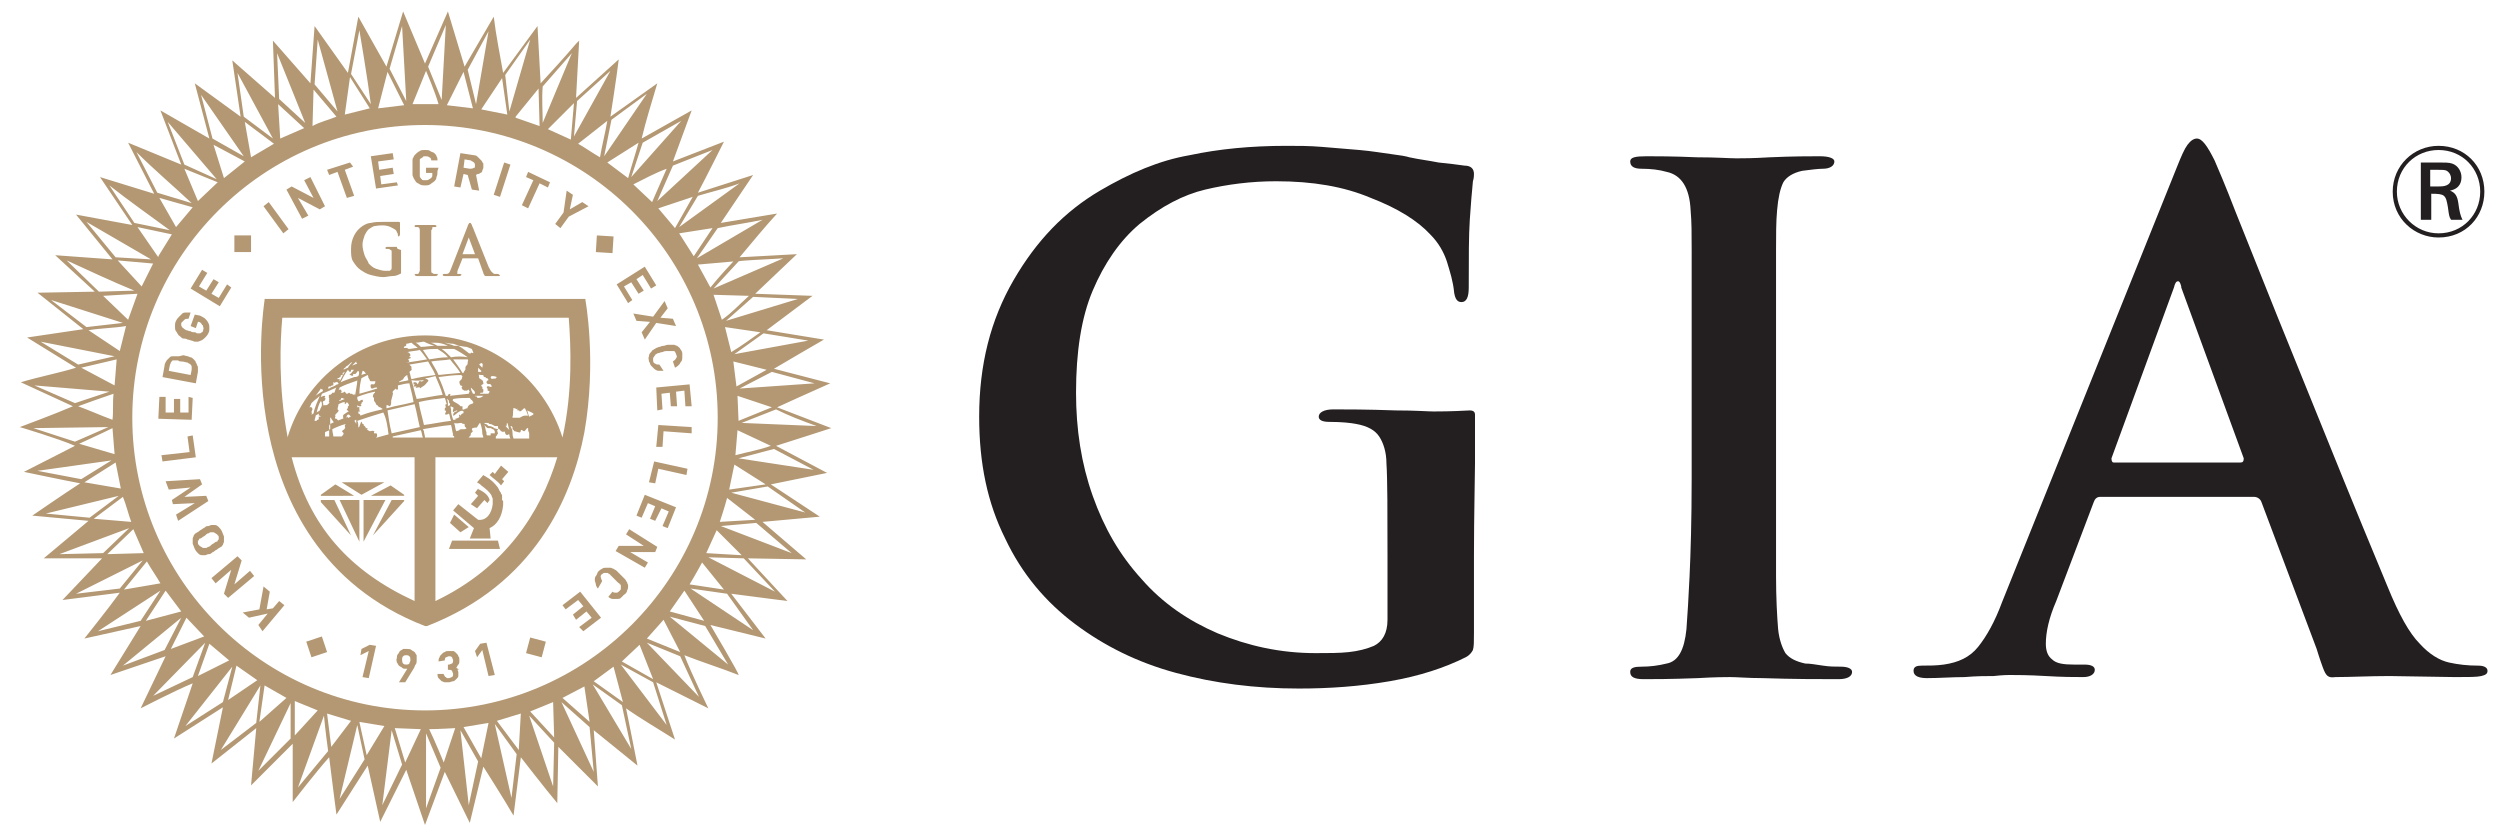
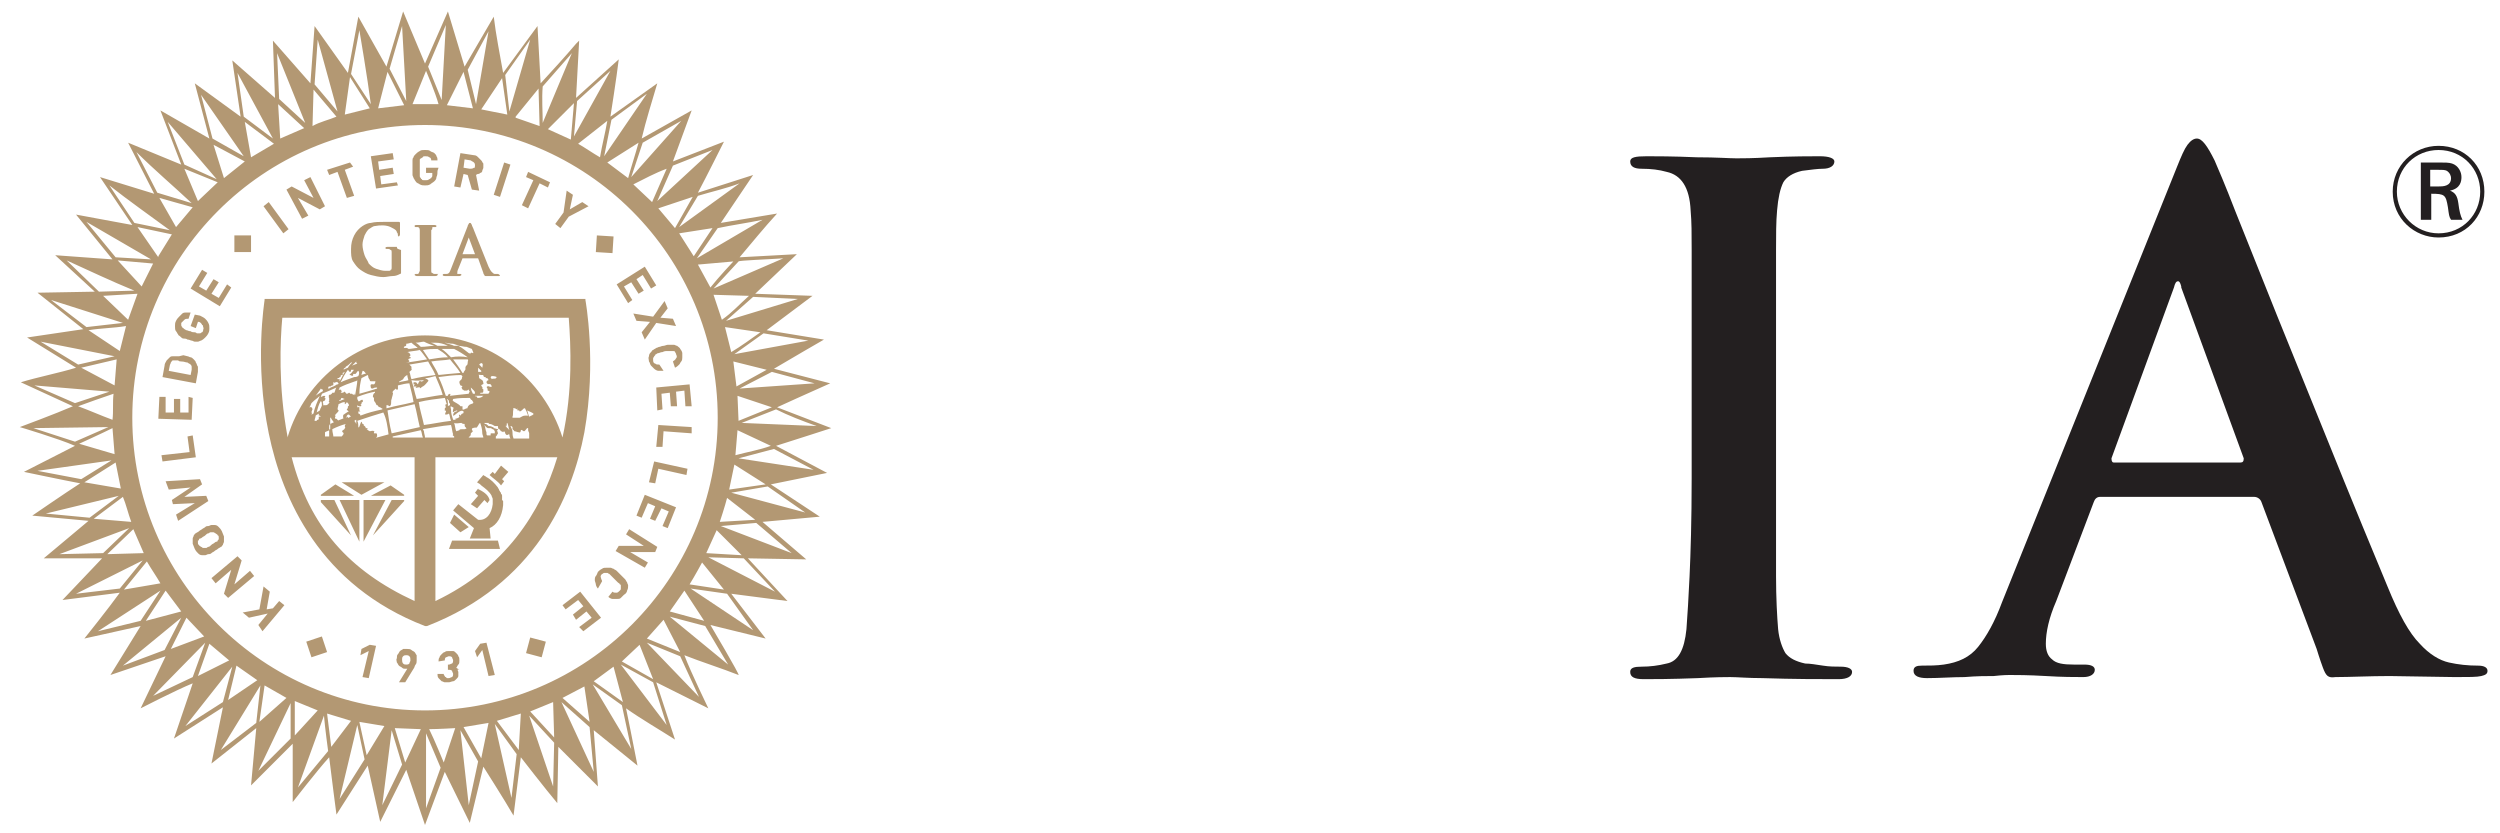
<svg xmlns="http://www.w3.org/2000/svg" version="1.1" id="Layer_5" x="0px" y="0px" width="240px" height="80px" viewBox="0 0 240 80" style="enable-background:new 0 0 240 80;" xml:space="preserve">
  <style type="text/css">
	.st0{fill:#231F20;}
	.st1{fill:#B39873;}
</style>
  <g>
    <g>
      <g>
        <g>
          <g>
            <path class="st0" d="M234.1,22.8c-2.3,0-4.4-1.8-4.4-4.4c0-2.5,2-4.4,4.4-4.4c2.5,0,4.4,1.9,4.4,4.4       C238.5,20.8,236.7,22.8,234.1,22.8z M234.1,14.4c-2.2,0-4,1.7-4,4c0,2.2,1.8,4,4,4c2.3,0,4-1.8,4-4       C238.1,16.2,236.4,14.4,234.1,14.4z M234.1,15.6c0.6,0,1,0,1.3,0.1c0.6,0.2,0.9,0.8,0.9,1.3c0,0.4-0.1,1.1-1.1,1.3       c0.5,0.2,0.7,0.5,0.8,1.2c0.1,0.8,0.2,1.2,0.4,1.6h-1.1c-0.2-0.3-0.2-0.5-0.3-1.2c-0.2-1.2-0.3-1.3-1.6-1.3v2.5h-1v-5.5H234.1z        M233.3,17.9h0.8c0.4,0,1.2,0,1.2-0.8c0-0.2-0.1-0.5-0.4-0.7c-0.2-0.1-0.4-0.1-1-0.1h-0.6V17.9z" />
          </g>
        </g>
        <g>
          <g>
            <path class="st0" d="M223,64.1c-0.3-0.8-0.6-1.8-0.6-1.8l-5.3-14.1c-0.1-0.3-0.4-0.5-0.7-0.5h-14.8c-0.3,0-0.5,0.2-0.6,0.5       l-3.6,9.5c-0.7,1.6-1,3-1,4.1c0,0.7,0.2,1.2,0.6,1.5c0.4,0.4,1.1,0.5,2.1,0.5h1c0.7,0,1,0.2,1,0.5c0,0.4-0.4,0.7-1.1,0.7       c-0.8,0-2,0-3.6-0.1c-1.7-0.1-2.9-0.1-3.5-0.1c-0.1,0-0.6,0-1.5,0.1c-0.7,0-1.6,0-2.8,0.1c-1.2,0-2.4,0.1-3.6,0.1       c-0.8,0-1.3-0.2-1.3-0.7c0-0.4,0.3-0.5,0.8-0.5c0.7,0,1.4,0,2.1-0.1c1.4-0.2,2.5-0.7,3.3-1.7c0.8-1,1.6-2.4,2.3-4.3L209,16       c0.4-1,0.7-1.7,1-2.1c0.3-0.4,0.6-0.6,0.9-0.6c0.5,0,1,0.7,1.7,2.1c0.3,0.7,1,2.3,2,4.9l4,10l6.4,15.8l1.8,4.4l2.4,5.8       c1.1,2.7,2.1,4.5,3.1,5.5c0.9,1,1.9,1.6,2.8,1.8c0.9,0.2,1.8,0.3,2.8,0.3c0.6,0,0.9,0.2,0.9,0.5c0,0.3-0.2,0.4-0.6,0.5       c-0.4,0.1-1.2,0.1-2.5,0.1l-6.3-0.1c-1.9,0-3.8,0.1-5.2,0.1C223.5,65.1,223.3,64.9,223,64.1z M202.9,44.4h12.2       c0.2,0,0.3-0.1,0.3-0.4l-6-16.4v-0.1c-0.1-0.4-0.2-0.5-0.3-0.5c-0.2,0-0.3,0.2-0.4,0.6L202.7,44       C202.7,44.3,202.8,44.4,202.9,44.4z" />
          </g>
          <g>
-             <path class="st0" d="M141.6,39.8c0,0.2,0,4.7,0,4.7c0,1.3-0.1,4.9-0.1,8.9v7.3c0,0.9,0,1.4-0.1,1.7c-0.1,0.2-0.3,0.5-0.7,0.7       c-2,1-4.4,1.8-7.3,2.3c-2.9,0.5-5.8,0.7-8.7,0.7c-4.2,0-8.1-0.5-11.8-1.5c-3.7-1-6.9-2.6-9.7-4.7c-2.8-2.1-5.1-4.8-6.7-8.2       C94.8,48.3,94,44.5,94,40c0-5,1.1-9.3,3.3-13.1c2.2-3.8,4.9-6.6,8.3-8.6c2.9-1.7,5.7-2.9,8.6-3.4c2.8-0.6,5.9-0.9,9.3-0.9       c1.1,0,2.2,0,3.4,0.1c1.1,0.1,2.3,0.2,3.6,0.3c1.2,0.1,2.3,0.3,3.1,0.4c0.8,0.1,1.4,0.2,1.7,0.3c0.9,0.2,1.8,0.3,2.8,0.5       c1,0.1,1.8,0.2,2.5,0.3c0.6,0,0.9,0.3,0.9,0.8c0,0.1,0,0.4-0.1,0.7c-0.1,1-0.2,2.2-0.3,3.7c-0.1,1.5-0.1,3.6-0.1,6.5       c0,0.9-0.2,1.4-0.7,1.4c-0.4,0-0.6-0.3-0.7-0.9c-0.1-1.1-0.4-2-0.7-3c-0.3-0.9-0.8-1.8-1.6-2.6c-1.2-1.3-3.1-2.5-5.7-3.5       c-2.6-1.1-5.6-1.6-9.1-1.6c-2.4,0-4.7,0.3-6.8,0.8c-2.1,0.5-4.2,1.6-6.3,3.3c-1.9,1.6-3.4,3.8-4.5,6.4       c-1.1,2.6-1.6,5.9-1.6,9.8c0,3.5,0.5,6.8,1.6,9.9c1.1,3.1,2.6,5.7,4.7,8c2,2.3,4.5,4,7.3,5.2c2.9,1.2,6,1.9,9.4,1.9       c1.2,0,2.3,0,3.2-0.1c0.9-0.1,1.7-0.3,2.4-0.6c0.8-0.4,1.3-1.2,1.3-2.5v-6.2c0-3.9,0-7.4-0.1-8.8c0-1.1-0.3-2-0.7-2.6       c-0.4-0.6-1.1-1-2.2-1.2c-0.5-0.1-1.4-0.2-2.6-0.2c-0.7,0-1-0.2-1-0.5c0-0.4,0.5-0.7,1.4-0.7c1.2,0,3.2,0,6,0.1       c1.9,0,3.1,0.1,3.6,0.1c0.5,0,1.7,0,3.5-0.1C141.5,39.4,141.6,39.6,141.6,39.8z" />
            <path class="st0" d="M162.4,45.9V34.2V24c0-1.5,0-2.7-0.1-3.8c-0.1-2.2-0.9-3.4-2.3-3.7c-0.7-0.2-1.5-0.3-2.4-0.3       c-0.7,0-1.1-0.2-1.1-0.7c0-0.4,0.5-0.5,1.6-0.5c0.8,0,2.5,0,4.8,0.1c1.9,0,3.1,0.1,3.8,0.1c0.5,0,1.6,0,3.2-0.1       c2.3-0.1,3.9-0.1,4.8-0.1c0.9,0,1.4,0.2,1.4,0.5c0,0.4-0.4,0.7-1.1,0.7c-0.5,0-1.2,0.1-2,0.2c-0.9,0.2-1.5,0.6-1.8,1.1       c-0.3,0.6-0.5,1.5-0.6,2.7c-0.1,1.1-0.1,2.4-0.1,3.8v10.2v11.7c0,4.1,0,7.2,0,9.4c0,2.1,0.1,3.9,0.2,5.1c0.1,1,0.4,1.8,0.7,2.3       c0.4,0.5,1,0.8,1.9,1c0.5,0,1,0.1,1.7,0.2c0.6,0.1,1.2,0.1,1.7,0.1c0.7,0,1.1,0.2,1.1,0.5c0,0.4-0.4,0.7-1.3,0.7       c-1.9,0-4.3,0-7.3-0.1c-1.4,0-2.4-0.1-3.1-0.1c-0.4,0-1.4,0-3.1,0.1c-2.6,0.1-4.3,0.1-5.2,0.1c-0.9,0-1.3-0.2-1.3-0.7       c0-0.4,0.4-0.5,1.1-0.5c0.8,0,1.6-0.1,2.4-0.3c1.1-0.2,1.7-1.3,1.9-3.3c0.1-1.3,0.2-3,0.3-5.1C162.3,53.1,162.4,50,162.4,45.9z       " />
          </g>
        </g>
      </g>
    </g>
    <path class="st1" d="M74.5,42.8c1.6-0.5,5.3-1.7,5.3-1.7l-5.2-2c0,0,3.5-1.6,5.1-2.3l-5.4-1.4c1.5-0.9,4.8-2.8,4.8-2.8l-5.5-0.9   l4.4-3.3l-5.5-0.2l4-3.8L71,24.7c1.1-1.3,2.4-2.9,3.6-4.2l-5.4,0.9l3.1-4.6L67,18.5c0.8-1.5,2.5-4.9,2.5-4.9l-4.9,1.9l1.8-4.9   l-4.8,2.7c0.4-1.7,1-3.6,1.5-5.3l-4.5,3.2c0,0,0.6-3.8,0.8-5.5l-4.1,3.7l0.3-5.5l-0.3,0.3c-1.1,1.3-2.3,2.6-3.4,3.8l-0.3-5.5   L48.3,7c-0.3-1.7-0.7-3.7-0.9-5.4l-2.8,4.8L43,1.1l-2.2,5l-2.1-5l-1.6,5.3l-2.7-4.8l-1,5.4l-3.2-4.5l-0.4,5.5l-3.6-4.1l0.2,5.5   l-4.1-3.6l0.8,5.4l-4.4-3.2l1.4,5.3c0,0-3.3-1.9-4.7-2.7l2,5.2l-5.1-2.1l2.5,4.9l-5.2-1.6l3.1,4.6l-5.4-1l3.5,4.3l-5.5-0.4L9.1,28   l-5.5,0.1L8,31.6l-5.4,0.8l4.7,2.9c-1.6,0.5-3.7,0.9-5.3,1.4l5,2.3c-1.6,0.7-5.1,2-5.1,2s3.7,1.1,5.3,1.8l-4.9,2.5   c0,0,3.8,0.8,5.4,1.1c-1.4,0.9-4.6,3.1-4.6,3.1L8.5,50c-1.3,1.1-4.3,3.6-4.3,3.6l5.6,0l-3.8,4l5.5-0.7c-1,1.4-3.4,4.4-3.4,4.4   l5.4-1.2l-2.9,4.7l5.3-1.8l-2.4,5c0,0,3.5-1.8,5-2.4l-1.8,5.3l4.7-3l-1.1,5.4l4.3-3.4l-0.5,5.5l4-4l0,5.6c0,0,2.4-3.1,3.5-4.3   c0.2,1.7,0.7,5.5,0.7,5.5l3-4.7l1.2,5.4l0.2-0.4l2.3-4.6l1.8,5.3l1.9-5.1l2.4,4.9l1.3-5.4c0,0,2.1,3.3,2.9,4.7l0.7-5.6   c0,0,2.4,3.1,3.5,4.4l0.1-5.4l3.8,3.8l-0.4-5.4l4.2,3.4c-0.3-1.6-1.1-5.5-1.1-5.5c1.4,1,3.3,2.1,4.7,3L63,65.5l5,2.5   c0,0-1.7-3.5-2.3-5.1c1.5,0.6,3.7,1.3,5.2,1.9c0.2,0.1-2.7-4.8-2.7-4.8l5.3,1.3L70.2,57l5.4,0.7l-3.8-4.1l5.6,0.1l-4.2-3.6l5.5-0.5   L74,46.5l5.4-1.1L74.5,42.8z M78.4,40.9l-7.2-0.3l3.3-1.3C75.7,39.9,77,40.4,78.4,40.9z M69.8,47.8l2.7,2.1l-3.4,0.2   C69.1,50.1,69.6,48.6,69.8,47.8z M68.5,28.3l3.4,0.1c-0.9,0.8-1.6,1.6-2.6,2.3L68.5,28.3z M69.6,31.4l3.4,0.5   c-1,0.7-1.8,1.3-2.8,1.9L69.6,31.4z M70.5,44.6l3,1.9L70,47L70.5,44.6z M70.4,34.7l3.2,0.8l-2.9,1.6L70.4,34.7z M70.8,41.3l3.2,1.5   c-1.1,0.4-2.3,0.6-3.4,0.9L70.8,41.3z M70.8,38l3.3,1.1c-1,0.4-2.2,0.9-3.2,1.3L70.8,38z M78.2,36.8L71,37.3l3.1-1.6L78.2,36.8z    M77.6,32.7L70.5,34l2.8-2L77.6,32.7z M76.6,28.7l-6.9,2.1l2.6-2.3L76.6,28.7z M75.2,24.8l-6.7,2.9l2.4-2.6   C70.9,25,73.8,24.9,75.2,24.8z M68.2,27.6L67,25.4c1.2-0.1,3.4-0.3,3.4-0.3S68.9,26.7,68.2,27.6z M73.2,21.1l-6.3,3.7l2-2.9   C70.3,21.6,71.8,21.4,73.2,21.1z M66.6,24.6l-1.4-2.2l3.2-0.5L66.6,24.6z M71,17.6l-5.8,4.2l1.8-3C68.3,18.4,69.7,18.1,71,17.6z    M64.8,21.9L64.8,21.9L63.2,20l3.3-1.1L64.8,21.9z M68.4,14.4l-5.3,4.9l1.5-3.4L68.4,14.4z M62.6,19.4l-1.8-1.7   c1-0.5,2.1-1.1,3.2-1.5L62.6,19.4z M61.7,13.7l3.7-2.1L60.6,17L61.7,13.7z M60.3,17.1l-2-1.5l3-1.9C61,14.8,60.6,16,60.3,17.1z    M58.7,11.5L62.1,9L58,15L58.7,11.5z M57.6,15.1c-0.7-0.4-1.4-0.9-2.1-1.3l2.8-2.2C58.1,12.8,57.8,13.9,57.6,15.1z M55.4,9.7   l3.2-2.9l-3.5,6.3L55.4,9.7z M52.1,8.3l2.8-3.2l-2.8,6.7C52.1,10.7,52,9.5,52.1,8.3z M55.1,9.9l-0.3,3.5l-2.2-1L55.1,9.9z    M51.7,8.5l0.1,3.6l-2.3-0.8v-0.1L51.7,8.5z M50.9,3.8l-2,6.9l-0.4-3.5L50.9,3.8z M48.2,7.5l0.5,3.5l-2.5-0.5L48.2,7.5z M46.9,3   l-1.2,7l-0.8-3.3L46.9,3z M44.5,6.9l0.9,3.5l-2.5-0.3L44.5,6.9z M42.8,2.4l-0.4,7.2l-1.3-3.2L42.8,2.4z M40.9,6.8   c0,0,0.9,2.1,1.2,3.2l-2.5,0L40.9,6.8z M38.6,2.5L39,9.7l-1.6-3.1L38.6,2.5z M37.2,6.9l1.6,3.2l-2.5,0.3L37.2,6.9z M34.5,2.9   c0,0,0.8,4.7,1.1,7.1l-1.9-2.9L34.5,2.9z M33.6,7.4l1.9,3L33.1,11L33.6,7.4z M30.5,3.8l1.9,6.9l-2.2-2.6L30.5,3.8z M30.1,8.6   l2.2,2.6c-0.7,0.3-1.6,0.5-2.3,0.9L30.1,8.6z M29.3,11.8l-2.5-2.3l-0.2-4.4L29.3,11.8z M29.2,12.3l-2.3,1L26.7,10L29.2,12.3z    M10.8,40.3c-1.1-0.4-2.2-0.9-3.3-1.3c1.1-0.4,2.2-0.8,3.4-1.2C10.8,38.6,10.9,39.5,10.8,40.3z M11,43.6l-3.4-1c0,0,2.2-1,3.2-1.5   L11,43.6z M7.8,35.3l3.4-0.8L11,37L7.8,35.3z M11.1,44.4l0.5,2.5l-3.5-0.6L11.1,44.4z M8.5,31.7c1.2-0.2,2.4-0.2,3.6-0.4l-0.6,2.4   L8.5,31.7z M11.8,47.7c0.3,0.7,0.5,1.6,0.8,2.4L9,49.8L11.8,47.7z M12.3,30.7l-2.4-2.3l3.3-0.2L12.3,30.7z M23.5,11.7l2.8,2.1   l-2.2,1.3L23.5,11.7z M23.5,15.5l-2,1.6l-1-3.2L23.5,15.5z M22.8,7l3.4,6.3l-2.8-2.1L22.8,7z M19.3,9.1l4.1,5.9l-3-1.7L19.3,9.1z    M16.1,11.7l4.7,5.5l-3.1-1.4L16.1,11.7z M20.9,17.5l-1.9,1.8l-1.3-3.1L20.9,17.5z M13.1,14.6c1.7,1.7,3.6,3.3,5.3,4.9l-3.3-1   L13.1,14.6z M18.5,19.9c-0.5,0.6-1.1,1.3-1.6,1.9L15.3,19L18.5,19.9z M10.5,17.8c1.9,1.5,3.9,2.9,5.8,4.3l-3.4-0.7L10.5,17.8z    M16.5,22.5l-1.3,2.1l0,0.1l-2-2.9L16.5,22.5z M8.3,21.3l6.2,3.6l-3.4-0.2L8.3,21.3z M14.7,25.3l-1.1,2.2L11.3,25L14.7,25.3z    M6.4,25c2.2,1,4.3,2,6.5,2.9L9.5,28L6.4,25z M4.9,28.8l6.9,2.2l-3.5,0.4L4.9,28.8z M3.9,32.8l7.1,1.4L7.5,35L3.9,32.8z M3.3,37   l7.2,0.6l-3.3,1.1L3.3,37z M3.2,41.1l7.2-0.1l-3.2,1.4L3.2,41.1z M3.6,45.2l7.1-1l-2.9,1.8L3.6,45.2z M4.4,49.3l7-1.7l-2.8,2.1   L4.4,49.3z M5.7,53.2l6.7-2.5l-2.5,2.4L5.7,53.2z M12.8,50.8l1,2.3l-3.5,0.1L12.8,50.8z M7.3,57l6.4-3.2l-2.2,2.7L7.3,57z    M14.1,53.9c0.4,0.7,0.9,1.4,1.3,2.1l-3.5,0.6L14.1,53.9z M9.4,60.6l6-3.9l-1.9,2.9L9.4,60.6z M15.9,56.7l1.5,2L14,59.6L15.9,56.7z    M11.8,63.9l5.6-4.6l-1.6,3.1L11.8,63.9z M17.9,59.3l1.7,1.8l-3.2,1.2L17.9,59.3z M18.5,65l-3.8,1.8l5-5.1L18.5,65z M20.1,61.8   l1.9,1.6l-3,1.5L20.1,61.8z M21.4,67.4l-3.6,2.3l4.5-5.7L21.4,67.4z M22.7,63.9l2,1.4l-2.8,1.9L22.7,63.9z M24.6,69.4L21.2,72   l3.8-6.2L24.6,69.4z M25.4,65.8l2.1,1.2l-2.6,2.3L25.4,65.8z M24.8,74l3.1-6.5l0,3.4L24.8,74z M28.6,75.6l2.5-6.9   c0.1,1.2,0.4,3.4,0.4,3.4L28.6,75.6z M28.3,70.6l0-3.3l2.2,0.9L28.3,70.6z M31.8,71.7l-0.4-3.2l2.3,0.7L31.8,71.7z M32.6,76.7   l1.7-7.1l0.7,3.3L32.6,76.7z M35.2,72.5l-0.7-3.2l2.4,0.4L35.2,72.5z M36.7,77.3l0.9-7.2l1,3.3L36.7,77.3z M38.9,73.2l-1-3.3   l2.5,0.1L38.9,73.2z M40.9,77.6l0-7.2l1.4,3.3L40.9,77.6z M42.6,73.2c0,0-0.9-2.2-1.4-3.2c0.8,0,2.5-0.1,2.5-0.1L42.6,73.2z    M45,77.3l-0.8-7.2l1.7,3L45,77.3z M46.2,72.8l-1.7-3l2.4-0.4L46.2,72.8z M49.1,76.6l-1.6-7.1l2.1,2.9L49.1,76.6z M49.8,72   l-2.1-2.8l2.3-0.7L49.8,72z M53.1,75.5l-2.3-6.8l2.4,2.6L53.1,75.5z M50.9,68.3l2.2-0.9l0.1,3.4L50.9,68.3z M40.8,68.2   c-15.5,0-28.1-12.6-28.1-28.1S25.3,12,40.8,12c15.5,0,28.1,12.6,28.1,28.1S56.3,68.2,40.8,68.2z M71.2,53.3l-3.4-0.2l1-2.2   L71.2,53.3z M69.5,56.6l-3.3-0.5c0.5-0.8,1.2-2.1,1.2-2.1L69.5,56.6z M67.6,59.6l-3.3-0.9l1.4-2L67.6,59.6z M65.3,62.6l-3.2-1.3   l1.6-1.8L65.3,62.6z M61.4,61.9l1.3,3.3l-3-1.7L61.4,61.9z M58.9,64l0.9,3.4l-2.8-2L58.9,64z M56.6,69.3L54,67l2.1-1.1L56.6,69.3z    M57,74.1l-3.1-6.7l2.7,2.4L57,74.1z M60.6,71.9l-3.7-6.2l2.8,2L60.6,71.9z M64,69.6l-4.4-5.8l3.1,1.7L64,69.6z M67.1,66.9l-5-5.2   l3.2,1.3L67.1,66.9z M69.9,63.8l-5.6-4.6l3.4,0.9L69.9,63.8z M72.3,60.5l-6-4l3.5,0.5L72.3,60.5z M74.4,56.8l-6.4-3.3l3.4,0.1   L74.4,56.8z M76,53.1l-6.8-2.6l3.4-0.3L76,53.1z M77.3,49.2l-7.1-1.9l3.5-0.6L77.3,49.2z M70.9,44l3.4-0.9l3.8,2L70.9,44z    M32.4,48.6 M36.8,48.7 M35.6,47.6h3.2v-0.1l-1.3-0.9L35.6,47.6z M34.5,52V48h-1.9L34.5,52z M36.9,46.3h-4.1l1.9,1.2L36.9,46.3z    M37.6,48l-1.8,3.4l3-3.3V48H37.6z M34.9,48v4l2.1-4H34.9z M32.1,48h-1.3v0.2c0,0,1.8,2,2.9,3.2L32.1,48z M34,47.6l-1.8-1.1l-1.4,1   v0.1H34z M45,50.6l-0.8,0.5l-1-0.9l0.4-0.8L45,50.6z M45.8,48.8l0.7-0.8l0.3,0.3L47,48c-0.1-0.4-0.4-0.7-1-1c0,0-0.1,0-0.1-0.1   l-0.3,0.4l0.3,0.3l-0.7,0.8L45.8,48.8z M48.8,45.3l-0.7-0.6l-0.6,0.8l-0.2-0.2L47,45.6c0,0,0,0,0,0c0.3,0.3,0.8,0.6,1.1,1l0.3-0.4   l-0.2-0.2L48.8,45.3z M48.2,48c0,0,0-0.1,0-0.1c0,0,0-0.1,0-0.1c0-0.1,0-0.1,0-0.1c0,0,0,0,0-0.1c0-0.1,0-0.1-0.1-0.2c0,0,0,0,0,0   c0-0.1,0-0.1-0.1-0.2c0,0,0,0,0,0c0-0.1-0.1-0.1-0.1-0.2c0,0,0,0,0,0c0-0.1-0.1-0.1-0.1-0.2c-0.3-0.4-0.7-0.8-1.1-1c0,0,0,0,0,0   c-0.1-0.1-0.2-0.1-0.3-0.2l-0.6,0.7c0.1,0.1,0.2,0.1,0.3,0.2c0,0,0,0,0.1,0.1c0.4,0.3,0.8,0.6,1,1c0,0,0,0,0,0   c0,0.1,0.1,0.2,0.1,0.3c0,0,0,0.1,0,0.1c0,0,0,0.1,0,0.1c0,0.1,0,0.2,0,0.3c-0.1,0.9-0.6,1.6-1.4,1.5L44,48.4l-0.5,0.6l2,1.7l0,0h0   l0,0l-0.4,1h2L47,50.7c0.7-0.3,1.2-1.1,1.3-2.2c0-0.1,0-0.2,0-0.3c0,0,0-0.1,0-0.1C48.3,48.1,48.3,48.1,48.2,48z M43.4,51.9   l-0.3,0.8H48l-0.2-0.8H43.4z M25.3,56.3l0.6,0.5l-0.3,1.7l0.6-0.1l0.6-0.7l0.5,0.4l-2.1,2.5L24.8,60l0.9-1.1l-1.8,0.4l-0.6-0.5   l1.6-0.3L25.3,56.3z M22.8,53.4l0.4,0.4l-0.7,2.3l1.5-1.3l0.4,0.5l-2.5,2.1l-0.4-0.4l0.7-2.3l-1.5,1.3l-0.4-0.5L22.8,53.4z    M19.4,50.8c0.1-0.1,0.2-0.1,0.3-0.2c0.1-0.1,0.2-0.1,0.3-0.1c0.1,0,0.2-0.1,0.3-0.1c0.1,0,0.2,0,0.3,0c0.2,0,0.3,0.1,0.4,0.2   c0.1,0.1,0.2,0.2,0.3,0.4c0.1,0.2,0.1,0.3,0.2,0.5c0,0.2,0,0.3,0,0.5c0,0.1-0.1,0.2-0.1,0.3c-0.1,0.1-0.1,0.2-0.2,0.2   c-0.1,0.1-0.2,0.1-0.3,0.2c-0.1,0.1-0.2,0.1-0.3,0.2c-0.1,0.1-0.2,0.1-0.3,0.2c-0.1,0.1-0.2,0.1-0.3,0.1c-0.1,0-0.2,0.1-0.3,0.1   c-0.1,0-0.2,0-0.3,0c-0.2,0-0.3-0.1-0.4-0.2c-0.1-0.1-0.2-0.2-0.3-0.4c-0.1-0.2-0.1-0.3-0.2-0.5c0-0.2,0-0.3,0-0.5   c0-0.1,0.1-0.2,0.1-0.3c0.1-0.1,0.1-0.2,0.2-0.2c0.1-0.1,0.2-0.1,0.3-0.2C19.1,51,19.2,50.9,19.4,50.8z M19.7,51.4   c-0.1,0.1-0.2,0.1-0.3,0.2c-0.1,0.1-0.2,0.1-0.2,0.1c-0.1,0-0.1,0.1-0.1,0.1c0,0,0,0.1-0.1,0.1c0,0.1,0,0.1,0,0.2   c0,0.1,0,0.2,0.1,0.2c0,0.1,0.1,0.1,0.2,0.2c0.1,0,0.1,0.1,0.2,0.1c0,0,0.1,0,0.1,0c0,0,0.1,0,0.2,0c0.1,0,0.1-0.1,0.2-0.1   c0.1,0,0.2-0.1,0.3-0.2c0.1-0.1,0.2-0.1,0.3-0.2c0.1-0.1,0.2-0.1,0.2-0.1c0.1,0,0.1-0.1,0.1-0.1c0,0,0-0.1,0.1-0.1   c0-0.1,0-0.1,0-0.2c0-0.1,0-0.2-0.1-0.2c0-0.1-0.1-0.1-0.2-0.2c-0.1,0-0.1-0.1-0.2-0.1c0,0-0.1,0-0.1,0c0,0-0.1,0-0.2,0   c-0.1,0-0.1,0.1-0.2,0.1C19.9,51.2,19.8,51.3,19.7,51.4z M15.9,46.2l3.3-0.2l0.2,0.5l-1.7,1.2l2.1-0.1l0.2,0.5L17.1,50l-0.2-0.6   l1.8-1.1l-2.1,0.1l-0.1-0.4l1.8-1.2l-2.1,0.2L15.9,46.2z M18.5,41.8l0.3,2.1l-3.2,0.4l-0.1-0.6l2.7-0.3l-0.2-1.5L18.5,41.8z    M18.5,38.2l-0.1,2.1l-3.2-0.1l0.1-2.1l0.6,0l0,1.5l0.8,0l0-1.3l0.6,0l0,1.3l0.8,0l0-1.5L18.5,38.2z M17.6,34.1l0.4,0.1   c0.1,0,0.2,0.1,0.3,0.1c0.1,0,0.2,0.1,0.3,0.2c0.1,0.1,0.2,0.2,0.2,0.3c0.1,0.1,0.1,0.3,0.2,0.4c0,0.2,0,0.3,0,0.5l-0.2,1.1   l-3.2-0.6l0.2-1.1c0-0.2,0.1-0.3,0.2-0.5c0.1-0.1,0.2-0.2,0.3-0.3c0.1-0.1,0.2-0.1,0.3-0.1c0.1,0,0.2,0,0.3,0c0.1,0,0.2,0,0.3,0   L17.6,34.1z M17.4,34.7c-0.1,0-0.2,0-0.3-0.1c-0.1,0-0.2,0-0.2,0c-0.1,0-0.1,0-0.2,0c0,0-0.1,0-0.1,0c-0.1,0-0.1,0.1-0.2,0.2   c0,0.1-0.1,0.2-0.1,0.3l-0.1,0.5l2.1,0.4l0.1-0.5c0-0.1,0-0.2,0-0.3c0-0.1-0.1-0.2-0.1-0.2c-0.1-0.1-0.2-0.1-0.3-0.2   C17.8,34.8,17.7,34.7,17.4,34.7z M19.2,30.3c0.2,0.1,0.4,0.2,0.5,0.3c0.1,0.1,0.2,0.2,0.3,0.4c0.1,0.2,0.1,0.3,0.1,0.5   c0,0.2,0,0.3-0.1,0.5c-0.1,0.2-0.2,0.3-0.3,0.4c-0.1,0.1-0.2,0.2-0.4,0.3c-0.1,0-0.2,0.1-0.3,0.1c-0.1,0-0.2,0-0.3,0   c-0.1,0-0.2-0.1-0.3-0.1c-0.1,0-0.2-0.1-0.4-0.1c-0.1-0.1-0.3-0.1-0.4-0.1c-0.1,0-0.2-0.1-0.3-0.2c-0.1-0.1-0.2-0.1-0.2-0.2   c-0.1-0.1-0.1-0.2-0.2-0.3c-0.1-0.1-0.1-0.3-0.1-0.5c0-0.2,0-0.3,0.1-0.5c0.1-0.2,0.2-0.3,0.3-0.4c0.1-0.1,0.2-0.2,0.3-0.3   c0.1-0.1,0.3-0.1,0.4-0.1c0.1,0,0.3,0,0.4,0l-0.2,0.6c-0.2,0-0.3,0-0.4,0.1c-0.1,0.1-0.2,0.2-0.3,0.3c0,0.1,0,0.2,0,0.2   c0,0.1,0,0.1,0.1,0.2c0,0,0,0.1,0.1,0.1c0,0,0.1,0.1,0.1,0.1c0.1,0,0.1,0.1,0.2,0.1c0.1,0,0.2,0.1,0.4,0.1c0.1,0.1,0.3,0.1,0.4,0.1   c0.1,0,0.2,0.1,0.2,0.1c0.1,0,0.1,0,0.2,0c0,0,0.1,0,0.1,0c0.1,0,0.1-0.1,0.2-0.1c0.1-0.1,0.1-0.1,0.1-0.2c0-0.1,0.1-0.2,0-0.3   c0-0.1,0-0.2-0.1-0.2c0-0.1-0.1-0.1-0.1-0.2c-0.1,0-0.1-0.1-0.2-0.1l-0.1,0l-0.2,0.6l-0.5-0.2l0.4-1.1L19.2,30.3z M22.2,27.6   l-1.1,1.8l-2.8-1.7l1.1-1.8l0.5,0.3l-0.8,1.3l0.7,0.4l0.7-1.1l0.5,0.3l-0.7,1.1l0.7,0.4l0.8-1.3L22.2,27.6z M27.7,22l-0.5,0.4   l-1.9-2.6l0.5-0.4L27.7,22z M31.2,19.8l-0.5,0.3L28.6,19l1,1.7L29,21l-1.5-2.8l0.5-0.3l2.1,1.1l-0.9-1.7l0.6-0.3L31.2,19.8z    M33.9,16l-0.8,0.3l0.9,2.5L33.3,19l-0.9-2.5l-0.8,0.3l-0.2-0.5l2.2-0.7L33.9,16z M38.2,17.8l-2.1,0.3L35.6,15l2.1-0.3l0.1,0.6   l-1.5,0.2l0.1,0.8l1.3-0.2l0.1,0.6l-1.3,0.2l0.1,0.8l1.5-0.2L38.2,17.8z M42,16.4c0,0.2,0,0.4-0.1,0.6c0,0.2-0.1,0.3-0.2,0.4   c-0.1,0.1-0.3,0.2-0.4,0.3c-0.2,0.1-0.3,0.1-0.5,0.1c-0.2,0-0.3,0-0.5-0.1c-0.1-0.1-0.3-0.1-0.4-0.3c-0.1-0.1-0.1-0.2-0.2-0.3   c0-0.1-0.1-0.2-0.1-0.3c0-0.1,0-0.2,0-0.3c0-0.1,0-0.3,0-0.4c0-0.1,0-0.3,0-0.4c0-0.1,0-0.2,0-0.3c0-0.1,0-0.2,0.1-0.3   c0-0.1,0.1-0.2,0.2-0.3c0.1-0.1,0.2-0.2,0.4-0.3c0.1-0.1,0.3-0.1,0.5-0.1c0.2,0,0.4,0,0.5,0.1c0.1,0.1,0.3,0.1,0.4,0.2   c0.1,0.1,0.2,0.2,0.2,0.3c0.1,0.1,0.1,0.3,0.1,0.4l-0.6,0c0-0.2-0.1-0.3-0.2-0.3c-0.1-0.1-0.2-0.1-0.4-0.1c-0.1,0-0.2,0-0.2,0.1   c-0.1,0-0.1,0.1-0.2,0.1c0,0-0.1,0.1-0.1,0.1c0,0,0,0.1,0,0.2c0,0.1,0,0.2,0,0.3c0,0.1,0,0.2,0,0.4c0,0.2,0,0.3,0,0.4   c0,0.1,0,0.2,0,0.3c0,0.1,0,0.1,0.1,0.2c0,0,0,0.1,0.1,0.1c0,0.1,0.1,0.1,0.2,0.1c0.1,0,0.1,0,0.2,0c0.1,0,0.2,0,0.3-0.1   c0.1,0,0.1-0.1,0.2-0.1c0-0.1,0.1-0.1,0.1-0.2c0-0.1,0-0.1,0-0.2l0-0.1l-0.6,0l0-0.5l1.2,0L42,16.4z M46,18.3l-0.7-0.1l-0.4-1.4   l-0.4-0.1L44.2,18l-0.6-0.1l0.6-3.2l1.3,0.2c0.2,0,0.3,0.1,0.4,0.2c0.1,0.1,0.2,0.2,0.3,0.3c0.1,0.1,0.1,0.2,0.2,0.3   c0,0.1,0,0.3,0,0.4c0,0.1-0.1,0.2-0.1,0.3c0,0.1-0.1,0.2-0.2,0.2c-0.1,0.1-0.1,0.1-0.2,0.1c-0.1,0-0.2,0.1-0.2,0.1L46,18.3z    M45.6,15.9c0-0.1,0-0.2-0.1-0.3c-0.1-0.1-0.2-0.1-0.3-0.2l-0.6-0.1l-0.1,0.8l0.6,0.1c0.1,0,0.3,0,0.4-0.1   C45.5,16.2,45.6,16.1,45.6,15.9z M48,18.9l-0.6-0.2l1-3.1l0.6,0.2L48,18.9z M52.6,18l-0.8-0.4L50.7,20l-0.6-0.3l1.1-2.4L50.5,17   l0.2-0.5l2.1,1L52.6,18z M56.5,19.8l-1.9,1l-0.8,1.1l-0.5-0.4l0.8-1.1l0.3-2.1l0.6,0.4l-0.3,1.4l1.2-0.7L56.5,19.8z M60.3,29.1   l-1.1-1.8l2.7-1.7l1.1,1.8l-0.5,0.3l-0.8-1.3l-0.6,0.4l0.7,1.1l-0.5,0.3l-0.7-1.1l-0.7,0.4l0.8,1.3L60.3,29.1z M61.9,32.6l-0.3-0.7   l0.8-1l-1.3-0.1l-0.3-0.7l1.9,0.3l1.1-1.5l0.3,0.7l-0.7,0.9l1.2,0.1l0.3,0.7L63,31L61.9,32.6z M63.7,35.6c-0.2,0-0.3,0-0.5,0   c-0.1,0-0.3-0.1-0.4-0.2c-0.1-0.1-0.2-0.2-0.3-0.3c-0.1-0.1-0.1-0.3-0.2-0.4c0-0.2-0.1-0.3,0-0.5c0-0.2,0.1-0.3,0.2-0.4   c0.1-0.1,0.1-0.2,0.2-0.2c0.1-0.1,0.2-0.1,0.3-0.2c0.1,0,0.2-0.1,0.3-0.1c0.1,0,0.2-0.1,0.4-0.1c0.1,0,0.3-0.1,0.4-0.1   c0.1,0,0.2,0,0.3,0c0.1,0,0.2,0,0.3,0c0.1,0,0.2,0.1,0.3,0.1c0.1,0.1,0.3,0.2,0.3,0.3c0.1,0.1,0.2,0.3,0.2,0.4c0,0.1,0,0.3,0,0.4   c0,0.1,0,0.3-0.1,0.4c-0.1,0.1-0.1,0.2-0.2,0.3c-0.1,0.1-0.2,0.2-0.4,0.3l-0.2-0.6c0.1-0.1,0.2-0.1,0.3-0.3c0.1-0.1,0.1-0.2,0-0.4   c0-0.1-0.1-0.2-0.1-0.2c0-0.1-0.1-0.1-0.2-0.1c0,0-0.1,0-0.1,0c0,0-0.1,0-0.2,0c-0.1,0-0.2,0-0.3,0c-0.1,0-0.2,0-0.4,0.1   c-0.2,0-0.3,0.1-0.4,0.1c-0.1,0-0.2,0.1-0.2,0.1c-0.1,0-0.1,0.1-0.1,0.1c0,0-0.1,0.1-0.1,0.1c0,0.1-0.1,0.1-0.1,0.2   c0,0.1,0,0.2,0,0.2c0,0.2,0.1,0.3,0.2,0.3c0.1,0.1,0.2,0.1,0.4,0.1L63.7,35.6z M63.1,39.4L63,37.2l3.2-0.3l0.2,2.1l-0.6,0l-0.1-1.5   l-0.8,0.1L65,39l-0.6,0l-0.1-1.3l-0.8,0.1l0.1,1.5L63.1,39.4z M63,42.9l0.2-2.1l3.2,0.2l0,0.6l-2.7-0.2l-0.1,1.5L63,42.9z    M62.3,46.3l0.5-2l3.2,0.7l-0.1,0.6L63.2,45l-0.3,1.4L62.3,46.3z M61.1,49.5l0.8-2l3,1.2l-0.8,2l-0.5-0.2l0.6-1.4l-0.7-0.3L62.9,50   l-0.5-0.2l0.5-1.2l-0.7-0.3l-0.6,1.4L61.1,49.5z M59.1,52.9l0.3-0.5l2.4,0l-1.7-1.1l0.3-0.5l2.7,1.7L62.9,53l-2.4,0l1.7,1l-0.3,0.5   L59.1,52.9z M57.4,56.5c-0.1-0.1-0.2-0.3-0.2-0.4c0-0.1-0.1-0.3-0.1-0.4c0-0.1,0-0.3,0.1-0.4c0.1-0.1,0.1-0.2,0.2-0.4   c0.1-0.1,0.2-0.2,0.4-0.3c0.1-0.1,0.3-0.1,0.5-0.1c0.1,0,0.2,0,0.3,0c0.1,0,0.2,0.1,0.3,0.1c0.1,0.1,0.2,0.1,0.3,0.2   c0.1,0.1,0.2,0.2,0.3,0.3c0.1,0.1,0.2,0.2,0.3,0.3c0.1,0.1,0.2,0.2,0.2,0.2c0.1,0.1,0.1,0.2,0.2,0.3c0,0.1,0.1,0.2,0.1,0.3   c0,0.2,0,0.3-0.1,0.5c0,0.1-0.1,0.3-0.3,0.4c-0.1,0.1-0.2,0.2-0.3,0.3c-0.1,0.1-0.2,0.1-0.4,0.1c-0.1,0-0.3,0-0.4,0   c-0.1,0-0.3-0.1-0.4-0.2l0.4-0.5c0.1,0.1,0.2,0.1,0.4,0.1c0.1,0,0.2-0.1,0.3-0.2c0.1-0.1,0.1-0.1,0.1-0.2c0-0.1,0-0.1,0-0.2   c0,0,0-0.1,0-0.1c0,0,0-0.1-0.1-0.1c0-0.1-0.1-0.1-0.2-0.2c-0.1-0.1-0.2-0.2-0.3-0.3c-0.1-0.1-0.2-0.2-0.3-0.3   c-0.1-0.1-0.1-0.1-0.2-0.2c-0.1,0-0.1-0.1-0.2-0.1c0,0-0.1,0-0.1,0c-0.1,0-0.1,0-0.2,0c-0.1,0-0.1,0.1-0.2,0.1   c-0.1,0.1-0.2,0.2-0.1,0.4c0,0.1,0.1,0.2,0.1,0.3L57.4,56.5z M54,58.1l1.7-1.3l2,2.5l-1.7,1.3l-0.4-0.4l1.2-0.9l-0.5-0.6l-1,0.8   L55,59l1-0.8l-0.5-0.6l-1.2,0.9L54,58.1z M35.4,65.1L34.8,65l0.6-2.5l-0.8,0.4l0.1-0.6l0.8-0.4l0.6,0.1L35.4,65.1z M40,63.4   c0,0.1,0,0.3-0.1,0.4c-0.1,0.1-0.1,0.3-0.2,0.4l-0.8,1.3l-0.6,0l0.8-1.3c0,0-0.1,0-0.1,0c0,0-0.1,0-0.1,0c-0.1,0-0.2,0-0.3-0.1   c-0.1-0.1-0.2-0.1-0.3-0.2c-0.1-0.1-0.1-0.2-0.2-0.3c0-0.1-0.1-0.3,0-0.4c0-0.2,0-0.3,0.1-0.4c0.1-0.1,0.1-0.2,0.2-0.3   c0.1-0.1,0.2-0.1,0.3-0.2c0.1,0,0.3,0,0.4,0c0.1,0,0.3,0,0.4,0.1c0.1,0.1,0.2,0.1,0.3,0.2c0.1,0.1,0.1,0.2,0.2,0.3   C40,63.1,40,63.2,40,63.4z M39.4,63.4c0-0.2,0-0.3-0.1-0.4c-0.1-0.1-0.2-0.1-0.3-0.1c-0.1,0-0.2,0-0.3,0.1   c-0.1,0.1-0.1,0.2-0.1,0.3c0,0.1,0,0.3,0.1,0.4c0.1,0.1,0.2,0.1,0.3,0.1c0.1,0,0.2,0,0.3-0.1C39.3,63.6,39.4,63.5,39.4,63.4z    M44,64.5c0,0.2,0,0.3,0,0.4c0,0.1-0.1,0.2-0.2,0.3c-0.1,0.1-0.2,0.2-0.3,0.2c-0.1,0-0.3,0.1-0.4,0.1c-0.1,0-0.3,0-0.4,0   c-0.1,0-0.2-0.1-0.3-0.1c-0.1-0.1-0.2-0.2-0.3-0.3c-0.1-0.1-0.1-0.3-0.1-0.4l0.6,0c0,0.1,0,0.1,0.1,0.2c0,0.1,0.1,0.1,0.1,0.1   c0,0,0.1,0.1,0.1,0.1c0.1,0,0.1,0,0.2,0c0.1,0,0.2-0.1,0.3-0.1c0.1-0.1,0.1-0.2,0.1-0.3c0-0.1-0.1-0.2-0.1-0.3   c-0.1-0.1-0.2-0.1-0.3-0.1l-0.1,0l0-0.5l0.1,0c0.1,0,0.2-0.1,0.3-0.1c0.1-0.1,0.1-0.2,0.1-0.3c0-0.1-0.1-0.2-0.1-0.3   c-0.1-0.1-0.2-0.1-0.3-0.1c-0.1,0-0.2,0.1-0.3,0.1c-0.1,0.1-0.1,0.2-0.1,0.3l-0.6,0.1c0-0.1,0-0.3,0.1-0.4c0-0.1,0.1-0.2,0.2-0.3   c0.1-0.1,0.2-0.2,0.3-0.2c0.1-0.1,0.2-0.1,0.4-0.1c0.1,0,0.3,0,0.4,0c0.1,0,0.2,0.1,0.3,0.2c0.1,0.1,0.2,0.2,0.2,0.3   c0.1,0.1,0.1,0.2,0.1,0.4c0,0.2,0,0.3-0.1,0.4c-0.1,0.1-0.1,0.2-0.2,0.3c0.1,0.1,0.2,0.1,0.3,0.2C43.9,64.2,43.9,64.3,44,64.5z    M47.5,64.8l-0.6,0.1l-0.6-2.5l-0.5,0.7l-0.2-0.6l0.5-0.7l0.6-0.1L47.5,64.8z M57.2,24.2l0.1-1.6l1.6,0.1l-0.1,1.6L57.2,24.2   L57.2,24.2z M50.5,62.7l0.4-1.5l1.5,0.4L52,63.1L50.5,62.7L50.5,62.7z M24.1,24.2l-1.6,0l0-1.6l1.6,0L24.1,24.2L24.1,24.2z    M31.4,62.6l-1.5,0.5l-0.5-1.5l1.5-0.5L31.4,62.6L31.4,62.6z M38.5,24l0,0.5c0,0.1,0,0.5,0,0.9V26c0,0.1,0,0.2,0,0.2   c0,0,0,0.1-0.1,0.1c-0.2,0.1-0.4,0.2-0.7,0.2c-0.3,0-0.6,0.1-0.9,0.1c-0.4,0-0.8-0.1-1.2-0.2c-0.4-0.1-0.7-0.3-1-0.5   c-0.3-0.2-0.5-0.5-0.7-0.8c-0.2-0.3-0.2-0.7-0.2-1.2c0-0.5,0.1-0.9,0.3-1.3c0.2-0.4,0.5-0.7,0.8-0.9c0.3-0.2,0.6-0.3,0.8-0.3   c0.4-0.1,0.8-0.1,1.3-0.1c0.1,0,0.2,0,0.4,0c0.1,0,0.2,0,0.3,0c0.1,0,0.1,0,0.2,0c0.1,0,0.2,0,0.3,0c0.1,0,0.2,0,0.2,0   c0.1,0,0.1,0.1,0.1,0.1c0,0,0,0,0,0.1c0,0.1,0,0.2,0,0.4c0,0.1,0,0.4,0,0.6c0,0.1-0.1,0.2-0.1,0.2c0,0-0.1,0-0.1-0.1   c0-0.1,0-0.2-0.1-0.3c0-0.1-0.1-0.2-0.1-0.2c-0.1-0.1-0.3-0.2-0.5-0.3c-0.4-0.2-1-0.2-1.5-0.1c-0.2,0-0.4,0.2-0.6,0.3   c-0.2,0.2-0.3,0.4-0.4,0.6c-0.1,0.3-0.2,0.6-0.2,0.9c0,0.3,0.1,0.7,0.2,1c0.1,0.3,0.3,0.5,0.4,0.8c0.2,0.2,0.4,0.4,0.7,0.5   c0.3,0.1,0.6,0.2,0.9,0.2c0.1,0,0.2,0,0.3,0c0.1,0,0.2,0,0.2-0.1c0.1,0,0.1-0.1,0.1-0.2v-0.6c0-0.4,0-0.7,0-0.9   c0-0.1,0-0.2-0.1-0.2c0,0-0.1-0.1-0.2-0.1c-0.1,0-0.1,0-0.2,0c-0.1,0-0.1-0.1-0.1-0.1c0,0,0-0.1,0.2-0.1c0.1,0,0.3,0,0.6,0   c0.2,0,0.3,0,0.3,0C38.1,23.9,38.2,23.9,38.5,24L38.5,24C38.5,23.9,38.5,24,38.5,24z M42,26.4c0,0,0,0.1-0.2,0.1   c-0.2,0-0.4,0-0.7,0c-0.1,0-0.2,0-0.3,0c0,0-0.1,0-0.3,0c-0.3,0-0.4,0-0.5,0c-0.1,0-0.2-0.1-0.2-0.1c0,0,0-0.1,0.1-0.1   c0.1,0,0.1,0,0.2,0c0.1,0,0.1-0.1,0.2-0.3c0-0.1,0-0.3,0-0.5c0-0.2,0-0.5,0-0.9v-2.1c0-0.1,0-0.3,0-0.4c0-0.2-0.1-0.3-0.2-0.3   c-0.1,0-0.1,0-0.2,0c-0.1,0-0.1-0.1-0.1-0.1c0-0.1,0.1-0.1,0.2-0.1c0.1,0,0.2,0,0.5,0c0.2,0,0.3,0,0.4,0c0.1,0,0.2,0,0.3,0   c0.2,0,0.4,0,0.5,0c0,0,0.2,0,0.2,0.1c0,0,0,0.1-0.1,0.1c-0.1,0-0.1,0-0.2,0c-0.1,0-0.1,0-0.1,0.1c0,0.1,0,0.1-0.1,0.2   c0,0.1,0,0.2,0,0.4v2.1c0,0.4,0,0.7,0,0.9c0,0.2,0,0.4,0,0.5c0,0.1,0,0.2,0.1,0.2c0,0,0.1,0.1,0.2,0.1l0.2,0c0.1,0,0.1,0,0.2,0   C42,26.3,42,26.4,42,26.4z M47.8,26.3c-0.1,0-0.2,0-0.3,0c-0.1,0-0.2-0.1-0.3-0.2c-0.1-0.1-0.2-0.3-0.3-0.5l-1.4-3.5   c-0.1-0.3-0.2-0.4-0.2-0.5c-0.1-0.2-0.1-0.2-0.2-0.2c0,0-0.1,0-0.1,0.1c0,0-0.1,0.1-0.1,0.2l-1.6,4.1c-0.1,0.2-0.1,0.3-0.2,0.4   c-0.1,0.1-0.2,0.1-0.3,0.1c-0.1,0-0.1,0-0.2,0c-0.1,0-0.1,0.1-0.1,0.1c0,0,0,0.1,0.2,0.1c0.1,0,0.2,0,0.3,0c0.1,0,0.2,0,0.3,0   c0.1,0,0.1,0,0.1,0c0.1,0,0.2,0,0.3,0c0.2,0,0.3,0,0.4,0c0.1,0,0.2-0.1,0.2-0.1c0,0,0-0.1-0.1-0.1h-0.1c-0.1,0-0.1,0-0.2,0   c0,0,0-0.1,0-0.1c0-0.1,0-0.2,0.1-0.4l0.4-1l1.5,0l0.5,1.4c0,0,0,0.1,0.1,0.2c0,0.1,0.1,0.1,0.1,0.1c0.1,0,0.1,0,0.2,0   c0.1,0,0.2,0,0.3,0l0.6,0c0.1,0,0.2,0,0.2,0c0.1,0,0.1-0.1,0.1-0.1C47.9,26.4,47.9,26.3,47.8,26.3z M45.6,24.4l-1.2,0l0.6-1.6   L45.6,24.4z M33.4,39.3C33.4,39.3,33.4,39.3,33.4,39.3C33.4,39.3,33.4,39.3,33.4,39.3z M36.7,37.9 M56.2,28.8l0-0.1H25.4l0,0.1   c0,0.1-1,6,0.4,12.8c1.3,6.3,4.9,14.6,15,18.5l0.1,0l0.1,0c10.3-4,13.9-12.3,15.1-18.6C57.3,34.7,56.2,28.8,56.2,28.8z M32.7,36.1   c0-0.1,0.1-0.1,0.2-0.1c0,0,0-0.1,0-0.1c0,0,0-0.1,0-0.1c0.1,0,0.1-0.1,0.2-0.1c-0.2,0.3-0.3,0.6-0.5,0.9c0-0.1,0-0.2,0-0.2   c-0.1,0-0.1,0-0.2,0c0,0,0,0,0-0.1c0.1,0,0.2,0,0.2-0.1C32.7,36.2,32.7,36.2,32.7,36.1z M34.3,34.9C34.1,35,34,35,33.8,35.1   c0.1-0.1,0.3-0.3,0.4-0.4c0,0,0,0,0,0.1C34.2,34.8,34.3,34.9,34.3,34.9z M35.3,36C35.3,36,35.3,36,35.3,36c0.1,0.1,0,0.2,0.1,0.3   c0,0.1,0.1,0.1,0.1,0.2c0,0.1,0.1,0.1,0.1,0.1c0,0,0,0,0.1,0c0.1,0,0.1,0,0.2,0c0,0,0.1,0,0.1,0c0.1,0,0,0.1,0,0.2   c0,0-0.1,0.1-0.1,0.1c-0.2,0-0.4-0.1-0.3,0.3c0,0.1,0.1,0.1,0.2,0.1c0.1-0.1,0.3-0.1,0.4-0.1c0,0,0,0.1,0,0.1   c-0.6,0.2-1,0.3-1.7,0.5c0-0.6,0.1-1.1,0.2-1.5C34.9,36.2,35.1,36.1,35.3,36z M34.7,36c0-0.1,0.1-0.3,0.1-0.4c0.1,0,0.1,0,0.2,0.1   c0,0,0.1,0.2,0.2,0.1c0,0,0,0,0,0C35.1,35.9,34.9,35.9,34.7,36z M37.6,38.3c0-0.1,0.2-0.6,0.1-0.6c-0.1-0.1,0.2-0.3,0.3-0.4   c0,0,0,0.1,0.1,0.1c0.1,0,0.1,0,0.1-0.1c0,0,0,0,0,0c0,0,0,0,0-0.1c0-0.1,0-0.1,0-0.2c0,0,0,0,0,0c0.4-0.1,0.8-0.2,1.1-0.2   c0.1,0.5,0.3,1.1,0.4,1.8c-1.2,0.3-1.5,0.3-2.6,0.6c0-0.1,0-0.2,0-0.3c0,0,0,0,0.1,0c0.1,0,0.2,0.2,0.3,0   C37.6,38.7,37.5,38.5,37.6,38.3z M45.9,35.3C45.9,35.3,45.9,35.3,45.9,35.3c0.1,0.1,0.2,0.2,0.3,0.3c0,0,0,0.1,0,0.1c0,0,0,0,0,0   c-0.1,0-0.2,0-0.3,0C45.9,35.6,45.9,35.5,45.9,35.3z M46,35c0.1-0.1,0.2-0.2,0.3-0.1c0.1,0.1,0,0.3,0,0.4c0,0,0,0,0,0   C46.2,35.2,46.1,35.1,46,35z M46.4,36c0,0,0,0.1,0,0.1c0,0,0.1,0.1,0.1,0.1c0,0,0,0,0.1,0c0.1,0,0,0.1,0,0.1c0,0,0,0,0,0   c0,0,0.1,0,0.2,0c0,0.1,0.1,0.1,0.1,0.2c-0.1,0-0.2,0.1-0.2,0.2c0.1,0.3,0.3,0.1,0.4,0.2c0,0,0.1,0.1,0.1,0.2c0,0.1-0.2,0-0.3,0   c0,0,0-0.1-0.1,0c-0.1,0-0.1,0.1,0,0.2c0,0.4,0.1,0.1,0.2,0.3c0,0.1-0.1,0.1-0.1,0.2c-0.3,0-0.6,0-0.8,0c0-0.1,0-0.1,0.2-0.1   c0.1,0,0.1-0.1,0.1-0.2c0,0,0,0,0-0.1c0-0.1-0.1,0-0.1-0.1c0.1-0.1-0.1-0.2-0.1-0.3c0-0.1,0.3-0.1,0.2-0.2c0,0,0-0.2-0.1-0.3   c0,0-0.3-0.2-0.3-0.2c0,0,0-0.4-0.1-0.4c0,0,0,0,0,0C45.9,36,46.1,36,46.4,36z M48.7,40.6c0.1,0.2,0.1,0.4,0.2,0.7   c-0.1-0.1-0.1-0.2-0.2-0.2c-0.1-0.1-0.1-0.2-0.2-0.2c0-0.1,0.1,0.1,0.1,0C48.7,40.8,48.6,40.6,48.7,40.6z M48.5,41.6   c0.1,0.2,0.2,0.2,0.3,0.1c0,0,0,0,0.1,0c0,0.1,0,0.2,0.1,0.4h-1.4c0,0,0-0.1,0-0.2c0,0,0,0,0.1-0.1c0-0.1,0.1-0.1,0.1-0.2   c0-0.1-0.1-0.3-0.1-0.3c0,0,0.1,0,0.1,0c0,0,0-0.1,0-0.1c-0.1,0-0.3-0.1-0.4-0.1c0,0,0-0.1-0.1-0.1c-0.2-0.1-0.3-0.1-0.4-0.1   c-0.1-0.1-0.2-0.2-0.3-0.2c0,0-0.1,0-0.1-0.1c0.2,0,0.3,0,0.4,0c0,0,0,0.1,0.1,0.1c0.2,0,0.3,0.1,0.5,0.2c0,0,0.3,0,0.3,0   c0,0,0,0.3,0.1,0.3c0.1,0,0.1,0.1,0.2,0.2c0,0,0.1,0,0.2,0.1C48.4,41.3,48.5,41.5,48.5,41.6z M49.2,41.5c0-0.2-0.1-0.4-0.2-0.6   c0.1,0,0.1,0,0.2,0.1c0,0.1,0,0.1,0,0.2c0,0,0.1,0.1,0.1,0.1c0.1,0,0,0.1,0.1,0.1c0.1,0,0.3,0.1,0.4,0.1c0.2,0.1,0.2-0.2,0.2-0.2   c0.1-0.1,0.2,0.1,0.3,0.1c0.1,0,0.2-0.2,0.3-0.3c0,0,0.1,0,0.1,0c0,0,0,0.1,0,0.2c0,0.1,0.1,0.2,0.1,0.3c0,0.2,0,0.4,0,0.5   c0,0,0,0,0,0h-1.5C49.2,41.8,49.2,41.7,49.2,41.5z M49.4,39.2c0,0,0.1,0,0.2,0.1c0,0,0.1-0.1,0.1-0.1c0,0-0.1,0.2,0,0.2   c0,0,0.1,0,0.1,0c0.1,0,0.1,0.2,0.1,0.1c0.1,0,0.3-0.2,0.4-0.3c0,0,0,0,0.1,0c0.1,0.2,0.2,0.4,0.3,0.7c-0.1,0-0.3,0-0.3,0   c-0.2,0-0.3,0.1-0.5,0.2c-0.2,0-0.4,0-0.7,0c0,0,0,0,0-0.1c0.1-0.2,0-0.5,0.1-0.7C49.2,39.3,49.3,39.1,49.4,39.2   C49.4,39.2,49.3,39.2,49.4,39.2z M50.8,40c-0.1-0.2-0.1-0.4-0.2-0.6c0.2,0.1,0.5,0.2,0.6,0.3C51.3,39.8,51,39.9,50.8,40z    M46.7,41.5c-0.1-0.2-0.1-0.5-0.2-0.7c0.1,0.1,0.2,0.3,0.4,0.3c0.1,0,0.1,0,0.2,0c0.1,0,0.1,0.1,0.2,0.1c0.1,0,0.2,0.2,0.2,0.2   c0,0,0,0.2,0,0.2c-0.1,0-0.2,0-0.3,0c-0.1,0-0.1,0-0.1,0.1c0,0,0,0,0,0.1h-0.3C46.7,41.8,46.7,41.7,46.7,41.5z M47.7,36.2   c0,0-0.1,0.1-0.1,0.1c0,0.1-0.3,0-0.4,0.1c0,0,0,0,0,0c0-0.1-0.1-0.1-0.1-0.2c0,0,0,0,0.1-0.1C47.3,36.1,47.5,36.1,47.7,36.2   C47.7,36.2,47.7,36.2,47.7,36.2z M46.4,38C46.4,38,46.4,38,46.4,38c-0.2,0.2-0.4,0.2-0.6,0.2c0,0,0,0,0,0c0.1-0.2-0.2-0.1-0.2-0.2   c0,0,0,0,0,0C45.9,38,46.2,38,46.4,38z M45.8,41c0.1-0.1,0.2-0.4,0.3-0.4c0.1,0.3,0.2,0.6,0.2,1c0,0.1,0.1,0.3,0.1,0.4h-1.4   c0,0,0-0.1,0.1-0.1c0.1-0.1,0.1-0.2,0.1-0.3c0.1-0.1,0.2-0.2,0.2-0.2c0,0-0.1-0.1-0.1-0.2c0-0.1,0.1-0.1,0.1-0.1   C45.6,41,45.8,41.1,45.8,41z M40.8,42c0-0.2-0.1-0.4-0.1-0.6l-0.1-0.2c1.3-0.2,1.6-0.3,2.7-0.4c0.1,0.3,0.1,0.6,0.2,0.9   c0,0,0,0,0,0c-0.1,0.1,0,0.1,0.1,0.2c0,0,0,0,0,0c0,0,0,0.1,0,0.1H40.8z M31.9,41.2c0.4-0.2,0.9-0.4,1.3-0.5c0,0-0.1,0.1-0.1,0.2   c0,0.1,0.1,0.2,0,0.2c0,0.2-0.4,0.2-0.2,0.4c0.2,0.1,0,0.3-0.1,0.4H32C32,41.7,31.9,41.5,31.9,41.2z M32.1,40.7   C32.1,40.7,32.1,40.7,32.1,40.7C32.1,40.7,32.2,40.8,32.1,40.7c0.2,0.1,0.2-0.3,0.2-0.3c0,0,0.1,0.1,0.1,0.1c0,0,0.2,0,0.2-0.1   c0,0,0.1-0.1,0-0.1c0,0,0,0-0.1,0.1c0,0-0.1-0.1-0.1-0.1c0,0-0.1-0.1-0.1-0.1c0,0-0.1,0-0.1,0c0,0-0.1-0.1,0-0.2c0,0,0,0,0,0   c0,0,0,0,0-0.1c0,0-0.1-0.1-0.1-0.1c0,0,0.1,0.1,0.1,0c0.1-0.1,0.4-0.4,0.3-0.4c-0.2-0.1,0-0.4,0-0.6c0.2-0.1,0.4-0.2,0.6-0.2   c0,0.1,0,0.2,0,0.2c0.1,0,0.2-0.2,0.2-0.2c0.1,0.1,0.2,0.2,0.2,0.3c0,0.1-0.1,0.1-0.1,0.1c0,0,0,0,0,0.1c0,0.1-0.1,0.2-0.1,0.2   c0,0.1,0,0.1,0.1,0.1c0,0,0,0.1,0.1,0.1c0,0,0,0,0,0c-0.1,0-0.5,0.3-0.5,0.3c-0.1,0-0.1,0.5,0.1,0.4c0.1-0.1,0.2-0.2,0.2-0.3   c0,0,0,0,0,0c0,0,0.1-0.1,0.1-0.1c0.1,0,0.1,0,0.1,0c0,0,0.1,0.1,0.1,0.1c0,0,0.1,0.1,0.1,0.1c-0.1,0-0.1,0-0.2,0.1   c0,0-0.1,0-0.1,0c0,0,0-0.1-0.1-0.1c0,0,0,0.1-0.1,0.1c-0.1,0-1.1,0.4-1.5,0.6c0-0.2,0-0.4,0-0.6c0,0,0,0,0,0c0.1,0,0.1,0,0.1,0.1   C32.1,40.6,32.1,40.6,32.1,40.7z M34.1,40.5c0,0-0.1-0.1-0.1-0.1c0.1,0,0.1-0.1,0.2-0.1c0,0.1,0,0.3,0,0.4c0,0,0,0,0,0   C34.2,40.7,34.1,40.5,34.1,40.5z M34.1,37.9c0,0-0.1,0-0.1,0.1c0-0.1,0.1-0.2,0-0.2c0,0,0,0,0,0c0,0,0,0.1-0.1,0.1   c0,0-0.1-0.1-0.1-0.1c-0.1,0-0.1,0-0.2,0c0,0,0-0.1-0.1-0.1c0,0-0.1,0.1-0.2,0.1c-0.1,0-0.1-0.1-0.2-0.2c-0.1,0-0.1,0.1-0.2,0.1   c0,0-0.1,0-0.2,0c0,0,0.1-0.1,0.1-0.1c0-0.1-0.1-0.2-0.1-0.2c-0.1,0-0.2,0-0.2,0.1c0-0.1,0.1-0.2,0.1-0.3c0.4-0.2,0.9-0.4,1.5-0.6   c0.1,0,0.2-0.1,0.2-0.1C34.3,36.8,34.2,37.3,34.1,37.9z M33.1,38.3c-0.2,0.1-0.3,0.1-0.5,0.2c0-0.1-0.1-0.1,0-0.1   c0.2,0,0.1-0.2,0.2-0.2C32.9,38.2,33,38.3,33.1,38.3C33,38.3,33,38.3,33.1,38.3z M39.2,34.5C39.2,34.5,39.2,34.4,39.2,34.5   c0-0.1,0.4-0.1,0.2-0.2c0,0-0.1,0-0.1-0.1c0,0,0.1,0,0.1-0.1c0-0.1-0.1-0.2-0.1-0.2c0,0-0.1-0.1-0.2-0.1c0.4-0.1,0.8-0.1,1.2-0.2   c0.2,0.2,0.4,0.5,0.7,0.9c-0.6,0.1-1.2,0.2-1.9,0.3c0,0,0,0-0.1,0c0,0,0,0,0,0c0,0,0,0,0,0c0,0,0,0,0,0c0,0,0.2,0,0.3-0.1   C39.3,34.6,39.2,34.6,39.2,34.5z M44.9,34.8C45,34.8,45,34.8,44.9,34.8C44.9,34.8,44.9,34.8,44.9,34.8   C44.9,34.8,44.9,34.8,44.9,34.8c0,0.3-0.1,0.2-0.2,0.4c-0.1,0.3,0.1,0.1-0.1,0.4c0,0-0.1,0.1-0.1,0.2c0,0-0.1,0-0.1,0   c-0.3-0.5-0.6-0.9-0.9-1.3c0.7,0,0.9,0,1.4,0c0,0,0,0,0,0C45,34.6,44.9,34.6,44.9,34.8C44.9,34.7,44.9,34.7,44.9,34.8z M43.3,39.3   c0,0-0.1-0.3,0-0.3c0,0,0.1,0.1,0.2,0.1c0.1,0.1,0,0.1,0,0.2s-0.1,0.4,0.1,0.2c0,0,0.2-0.1,0.3-0.1c0,0,0,0.1-0.1,0.1   c0,0-0.1,0-0.2,0.1c-0.1,0.1-0.1,0.3-0.1,0.3c0.1,0.1,0.7-0.7,1-0.4c0,0,0,0.1,0,0.1c0,0,0,0.1-0.1,0.1c-0.1,0-0.1,0.1-0.2,0.2   c0,0-0.1-0.1-0.1-0.1c-0.1,0,0,0.2,0,0.2c0,0.1-0.3,0.2-0.4,0.2c0,0,0,0,0,0c0,0,0,0.1,0.1,0.1c-0.1,0-0.2,0-0.3,0   c-0.1-0.3-0.2-0.6-0.2-0.9C43.3,39.4,43.3,39.4,43.3,39.3z M42.8,39.1c0,0-0.1,0.1-0.1,0.1c0,0,0,0,0,0c0,0.1,0,0.1,0,0.2   c0,0.1,0.1,0,0.1,0c0.1,0.1-0.2,0.4,0,0.4c0,0,0.2,0,0.3-0.1c0.1,0.2,0.1,0.5,0.2,0.7c-0.9,0.1-1.8,0.3-2.6,0.4   c-0.2-0.9-0.4-1.5-0.5-2.2c0.8-0.2,1.7-0.3,2.5-0.4c0.1,0.2,0.1,0.4,0.2,0.6c0,0-0.1,0-0.1,0C42.7,38.9,42.8,39,42.8,39.1z    M42.9,38.3C42.9,38.3,43,38.3,42.9,38.3c0.1,0,0.1,0.1,0.1,0.1c0,0,0.1,0,0.1,0.1c0,0,0,0,0,0.1c0,0.1,0.1,0.1,0.1,0.2   c0,0,0,0.1,0,0.1c0,0-0.1,0-0.2,0.1C43,38.6,43,38.5,42.9,38.3z M44.3,40.6C44.3,40.6,44.3,40.7,44.3,40.6c0.1,0.1,0.2,0.1,0.3,0.1   c0,0.1,0,0.3,0.1,0.3c0,0.1,0.1,0.1,0.1,0.1c0,0-0.1,0.1-0.2,0.1c0,0-0.1,0-0.2,0c-0.1,0-0.3,0-0.3,0.1c0,0-0.3,0.1-0.3,0.1   c-0.1-0.2-0.1-0.5-0.2-0.8C43.8,40.7,44.1,40.6,44.3,40.6z M44.8,39.2c-0.1,0-0.3,0.2-0.4,0.1c0-0.1,0-0.2,0-0.3c0,0-0.1,0-0.2,0   c0,0,0,0,0,0c-0.1-0.2-0.6-0.4-0.7-0.5c-0.1-0.1,0-0.1,0-0.2c0.6-0.1,1-0.1,1.6-0.1c0.1,0.1,0.1,0.2,0.2,0.2   c0.2,0.3,0.2,0.3-0.1,0.4c-0.1,0-0.3,0.2-0.3,0.3C44.8,39.1,45,39.2,44.8,39.2z M45,37.8c-0.8,0.1-1.1,0.1-1.8,0.2   c0-0.1,0.1-0.1,0-0.2c0,0-0.2,0.1-0.2,0.1c0,0,0,0.1,0,0.1c-0.1,0-0.1,0-0.2,0c-0.2-0.6-0.4-1.2-0.7-1.8c0.7-0.1,1.5-0.2,2.2-0.2   c0,0,0,0.1,0.1,0.1c-0.1,0.2,0,0.2-0.1,0.3c0,0.1-0.2,0.1-0.2,0.3c0,0.1,0.1,0.3,0.1,0.3c0,0,0,0,0,0c0.1,0,0.2,0.1,0.2,0.1   c0,0,0,0-0.1,0.1c0,0,0,0,0,0c0,0,0.1,0.2,0.1,0.2c0.1,0,0.1,0.1,0.2,0.1c0,0,0,0,0,0c0,0,0,0,0.1,0c0,0,0.1,0,0.1,0   c0.1,0,0.1-0.1,0.2-0.1c0,0.1,0.1,0.2,0.1,0.2C45.1,37.6,45,37.7,45,37.8z M42.1,36c-0.2-0.5-0.5-0.9-0.7-1.3   c0.6-0.1,1.3-0.1,1.8-0.2c0.3,0.4,0.7,0.8,1,1.3C43.2,35.9,42.9,35.9,42.1,36z M43.3,34.3c-0.3-0.3-0.6-0.6-0.9-0.8   c0.4,0,0.8,0,1.2,0c0.4,0.2,0.9,0.5,1.3,0.8C44.4,34.2,43.8,34.2,43.3,34.3z M43,34.3c-0.6,0-1.2,0.1-1.8,0.2   c-0.2-0.3-0.4-0.6-0.6-0.9c0.6-0.1,0.8-0.1,1.4-0.1C42.3,33.7,42.7,33.9,43,34.3z M39.5,35.4c0,0,0-0.1,0-0.2c0,0-0.1-0.1-0.2-0.2   c0.6-0.1,1.2-0.2,1.8-0.3c0.2,0.4,0.5,0.8,0.7,1.3c-0.8,0.1-1.5,0.2-2.3,0.4c-0.1-0.2-0.1-0.5-0.2-0.7   C39.4,35.6,39.6,35.5,39.5,35.4z M40.7,36.5C40.7,36.5,40.7,36.5,40.7,36.5c0,0-0.2,0.2-0.3,0.1c-0.2-0.1-0.2,0.2-0.3,0.3   c0,0-0.1-0.2-0.2-0.2c0,0-0.1,0-0.2,0c0,0,0,0.1,0,0.1c0,0,0,0.1,0,0.1c0,0,0.1,0,0.1,0c0.1,0-0.1,0.1-0.1,0.2c0.1,0,0.2,0,0.3,0   c0,0-0.1,0.1-0.1,0.1c0,0.1,0.4-0.1,0.4,0c0,0.2,0.2-0.1,0.3-0.1c0.2-0.1,0.4-0.4,0.5-0.5c0.1-0.1-0.1-0.2-0.3-0.3   c0.3,0,0.6-0.1,1-0.2c0.2,0.5,0.5,1.1,0.7,1.8c-0.8,0.1-1.7,0.3-2.5,0.4c-0.2-0.6-0.3-1.2-0.5-1.8C40.1,36.6,40.4,36.5,40.7,36.5z    M40.3,41c-0.9,0.2-1.8,0.4-2.7,0.6c-0.2-0.8-0.3-1.5-0.4-2.2c0.9-0.2,1.7-0.4,2.6-0.6C40,39.5,40.1,40.2,40.3,41z M37.7,42   c0,0,0-0.1,0-0.1c0.9-0.2,1.8-0.4,2.7-0.6c0.1,0.2,0.1,0.5,0.2,0.7H37.7z M45.6,37.8c-0.1,0-0.1,0-0.2,0c-0.1-0.2-0.2-0.4-0.2-0.6   c0,0,0,0,0,0c0.1,0.1,0.2,0.2,0.3,0.3C45.6,37.6,45.6,37.7,45.6,37.8z M45.4,33.9c0,0-0.2-0.1-0.2,0c0,0,0,0,0,0c0,0,0,0,0,0   c0,0,0,0,0,0c0,0,0,0,0,0c0,0,0,0,0,0c-0.1,0.1-0.1,0-0.2,0c-0.4-0.3-0.6-0.5-1-0.7c0.3,0,0.5,0.1,0.8,0.1c0.2,0.1,0.3,0.1,0.5,0.2   C45.4,33.8,45.5,33.9,45.4,33.9z M43.6,33.2c-0.2-0.1-0.6-0.2-0.9-0.3c0.2,0,0.4,0.1,0.8,0.1c0.3,0.1,0.6,0.2,0.6,0.2   S43.8,33.2,43.6,33.2z M43,33.2C43,33.2,43,33.2,43,33.2c-0.3,0-0.6,0-1,0c-0.2-0.1-0.5-0.3-0.7-0.3c0,0,0.1,0,0.1,0   c0.1,0,0.3,0,0.4,0h0C42.2,32.9,42.6,33,43,33.2z M41.7,33.2c-0.4,0-0.8,0.1-1.3,0.1c-0.2-0.2-0.3-0.3-0.5-0.4   c0.3,0,0.6-0.1,0.8-0.1C41.1,33,41.4,33.1,41.7,33.2z M40.1,33.4c-0.3,0-0.6,0.1-0.9,0.1c0-0.1-0.1,0-0.1-0.1c0,0,0,0-0.1,0   c-0.1,0-0.2,0-0.2,0c-0.1,0,0,0,0-0.1c0-0.1,0.2,0,0.2-0.2c0,0,0-0.1,0-0.1c0.2,0,0.4-0.1,0.5-0.1C39.7,33.1,39.9,33.2,40.1,33.4z    M39.1,36c0,0.2,0.1,0.4,0.1,0.5c-0.3,0.1-0.6,0.1-0.9,0.2c0,0,0-0.1,0.1-0.1c0.1-0.1,0.2-0.1,0.3-0.2C38.8,36.2,38.9,36.1,39.1,36   z M37.3,41.7c-0.4,0.1-0.7,0.2-1.1,0.3h-0.1c0,0,0.1-0.1,0.1-0.1c0,0,0-0.1,0-0.1c0-0.1,0-0.2-0.1-0.2c0,0-0.1,0-0.2,0   c0,0,0,0,0-0.1c0,0,0.1-0.1,0-0.1c-0.1-0.1-0.3,0-0.4,0c0,0-0.2-0.1-0.3-0.2c0,0,0,0,0,0c0,0,0.1,0,0.1,0c0,0,0-0.1-0.1-0.1   c0,0-0.1,0-0.1,0c0,0,0,0,0-0.1c0,0-0.1-0.1-0.1-0.1c-0.1-0.1-0.1,0-0.1,0c0,0,0.1-0.2-0.1-0.2c0,0-0.1-0.3-0.1-0.2   c-0.1,0-0.2,0.7-0.3,0.5c0-0.2,0-0.4-0.1-0.6c1.2-0.4,1.5-0.5,2.5-0.8C37.1,40.2,37.2,40.9,37.3,41.7z M34.6,39.9   c0-0.1-0.1-0.2-0.2-0.2c0-0.1,0-0.1,0-0.2c0.1,0,0.1,0,0.2,0c0,0-0.1-0.1-0.1-0.1c0,0,0-0.1,0-0.1c0,0,0,0,0-0.1   c0-0.1,0-0.2-0.1-0.1c0,0-0.1,0-0.1,0c0-0.1,0-0.2,0-0.2c0.1,0.1,0.2,0.1,0.2,0.1c0,0,0.1,0,0.1,0c0.2,0,0-0.2,0-0.2   c0,0,0.1,0,0.1,0c0-0.1,0-0.2,0.1-0.2c0.1-0.1,0-0.3-0.1-0.2c-0.1,0-0.1,0.1-0.2,0.1c0,0.1-0.1,0-0.1,0c0,0-0.1-0.2-0.1-0.2   c0,0,0,0,0,0c0-0.1,0-0.1,0-0.2c0.8-0.3,1.2-0.4,1.7-0.5c0,0,0,0.1,0,0.1c-0.2,0.1-0.2,0.3-0.2,0.4c0,0.1,0.1,0,0.1,0.1   c0,0,0,0.2,0,0.2c0,0.1,0.1,0.2,0.1,0.2c0.1,0.1,0.1,0.3,0.2,0.3c0,0,0.1,0,0.1,0.1c0,0,0.1,0.1,0.2,0.1c0.1,0.1,0.1,0.1,0.2,0.1   c0,0,0,0.1,0,0.1C35.8,39.5,35.4,39.6,34.6,39.9z M34.4,36.1L34.4,36.1c-0.2,0.1-0.3,0.1-0.4,0.1c-0.5,0.2-0.9,0.3-1.3,0.5   c0.2-0.4,0.4-0.8,0.7-1.2c0.1,0.1,0.1,0.2,0.2,0.2c0.1,0,0.1-0.1,0.1-0.2c0,0,0.1,0,0.2,0c0.1,0,0.1,0,0,0.1   c-0.1,0.1-0.2,0.3-0.3,0.3c-0.2,0,0.4,0.4,0.3,0c0.1,0,0.1,0,0.2,0c0.1,0,0.2-0.3,0.3-0.3l0,0C34.5,35.7,34.5,35.9,34.4,36.1z    M33.4,35.3c-0.2,0.1-0.3,0.1-0.4,0.2c0,0,0,0,0-0.1c0.1-0.1,0.2-0.1,0.2-0.2c0,0,0,0,0,0l0,0c0,0,0,0,0,0l0,0   c0.2-0.1,0.4-0.3,0.5-0.4c0,0,0,0,0.1,0C33.7,34.9,33.5,35.1,33.4,35.3z M32.4,36.7c0,0,0.1,0.1,0.1,0.1c0,0,0,0.1-0.1,0.1   c-0.1,0-0.2,0.1-0.2,0.1L32,37.1c0,0-0.3,0.1-0.4,0.2c-0.1,0-0.1,0-0.1,0s0-0.2,0.1-0.2c0,0,0,0,0.1,0c0.1,0,0.1-0.1,0.2-0.1   c0.1,0,0.1,0,0.1-0.1c0-0.1,0-0.2,0-0.2c0,0,0,0,0.1,0c0,0.1,0,0.1,0.1,0C32.4,36.7,32.3,36.6,32.4,36.7z M32.3,37.2   c-0.1,0.1-0.1,0.3-0.2,0.5c-0.1,0-0.1,0-0.2,0c0,0,0,0.1-0.2,0.2c0,0-0.1,0-0.1,0c0,0-0.1,0.1,0,0.1c0,0-0.1,0.1,0,0.2   c0,0.1,0,0.3,0,0.3c0,0-0.1,0.1,0,0.1c0.1,0-0.1,0.2-0.1,0.2c0,0-0.1,0.1-0.2,0.1c0,0-0.2,0-0.3,0c0,0,0.1-0.1,0-0.2c0,0,0,0,0-0.1   c0.1-0.1-0.1-0.1,0.1-0.1c0.1,0,0.2-0.3,0.1-0.3c0,0-0.1,0,0-0.1c0.1-0.1-0.1-0.1-0.1-0.1c-0.1,0-0.2,0.1-0.3,0.1   c0-0.1,0.1-0.2,0.1-0.3C31.4,37.6,31.9,37.4,32.3,37.2z M31.6,40.9c0-0.1,0.1-0.2,0.1-0.2c0,0.1,0,0.3,0,0.5c0,0-0.1,0-0.1,0.1   C31.6,41.1,31.6,41,31.6,40.9z M30.9,37.6c-0.3,0.2-0.5,0.3-0.6,0.4c0.2-0.3,0.4-0.5,0.5-0.7c0.1,0.1,0.1,0.1,0.2,0.1   C31,37.5,31,37.6,30.9,37.6z M30.6,40.2c0,0,0,0.1-0.1,0.1c-0.1,0-0.1,0.1-0.1,0.1c0,0-0.1,0-0.2,0c0,0,0,0,0,0   c0-0.2,0.1-0.3,0.1-0.5c0.1-0.1,0.2-0.1,0.3-0.2c0,0.1,0,0.1,0,0.2c0,0,0,0,0,0c0,0,0,0,0,0c0,0,0.1,0,0.1,0c0,0,0,0,0,0   c0,0,0.1,0.1,0.1,0.1c0,0-0.1,0-0.1,0c0,0,0,0-0.1,0C30.6,40.1,30.6,40.2,30.6,40.2z M30.7,39.4c-0.1,0.1-0.2,0.1-0.3,0.2   c0.1-0.4,0.2-0.8,0.4-1.1c0.1,0.1,0.1,0.2,0.1,0.4c0,0.1-0.1,0.2-0.1,0.3C30.7,39.2,30.8,39.2,30.7,39.4z M30.7,38   c-0.2,0.5-0.5,1.1-0.6,1.7c-0.1,0-0.1,0.1-0.2,0.1c0,0,0.1-0.2,0-0.2c0-0.1,0.1-0.3,0.1-0.3c0-0.1-0.1-0.2-0.1-0.2c0,0,0,0,0,0   c0,0-0.1-0.1-0.1,0c0,0,0,0-0.1,0c0.1-0.1,0.1-0.2,0.2-0.4C30.3,38.3,30.4,38.3,30.7,38z M31.2,41.7c0-0.1,0-0.1,0-0.2   c0.1-0.1,0.3-0.1,0.4-0.2c0,0.2,0,0.4,0,0.6h-0.4C31.2,41.9,31.2,41.7,31.2,41.7z M39.8,57.7c-6.3-2.9-10.1-7.2-11.8-13.8h11.8   V57.7z M41.8,57.7V43.9h11.7C51.9,49.2,48.5,54.5,41.8,57.7z M54,42L54,42c-1.8-5.7-7-9.8-13.2-9.8c-6.2,0-11.5,4.1-13.2,9.8h0   c0,0,0,0,0-0.1c-0.9-4.8-0.7-9.2-0.5-11.4h27.5C54.8,33.2,55,37.5,54,42z" />
  </g>
</svg>